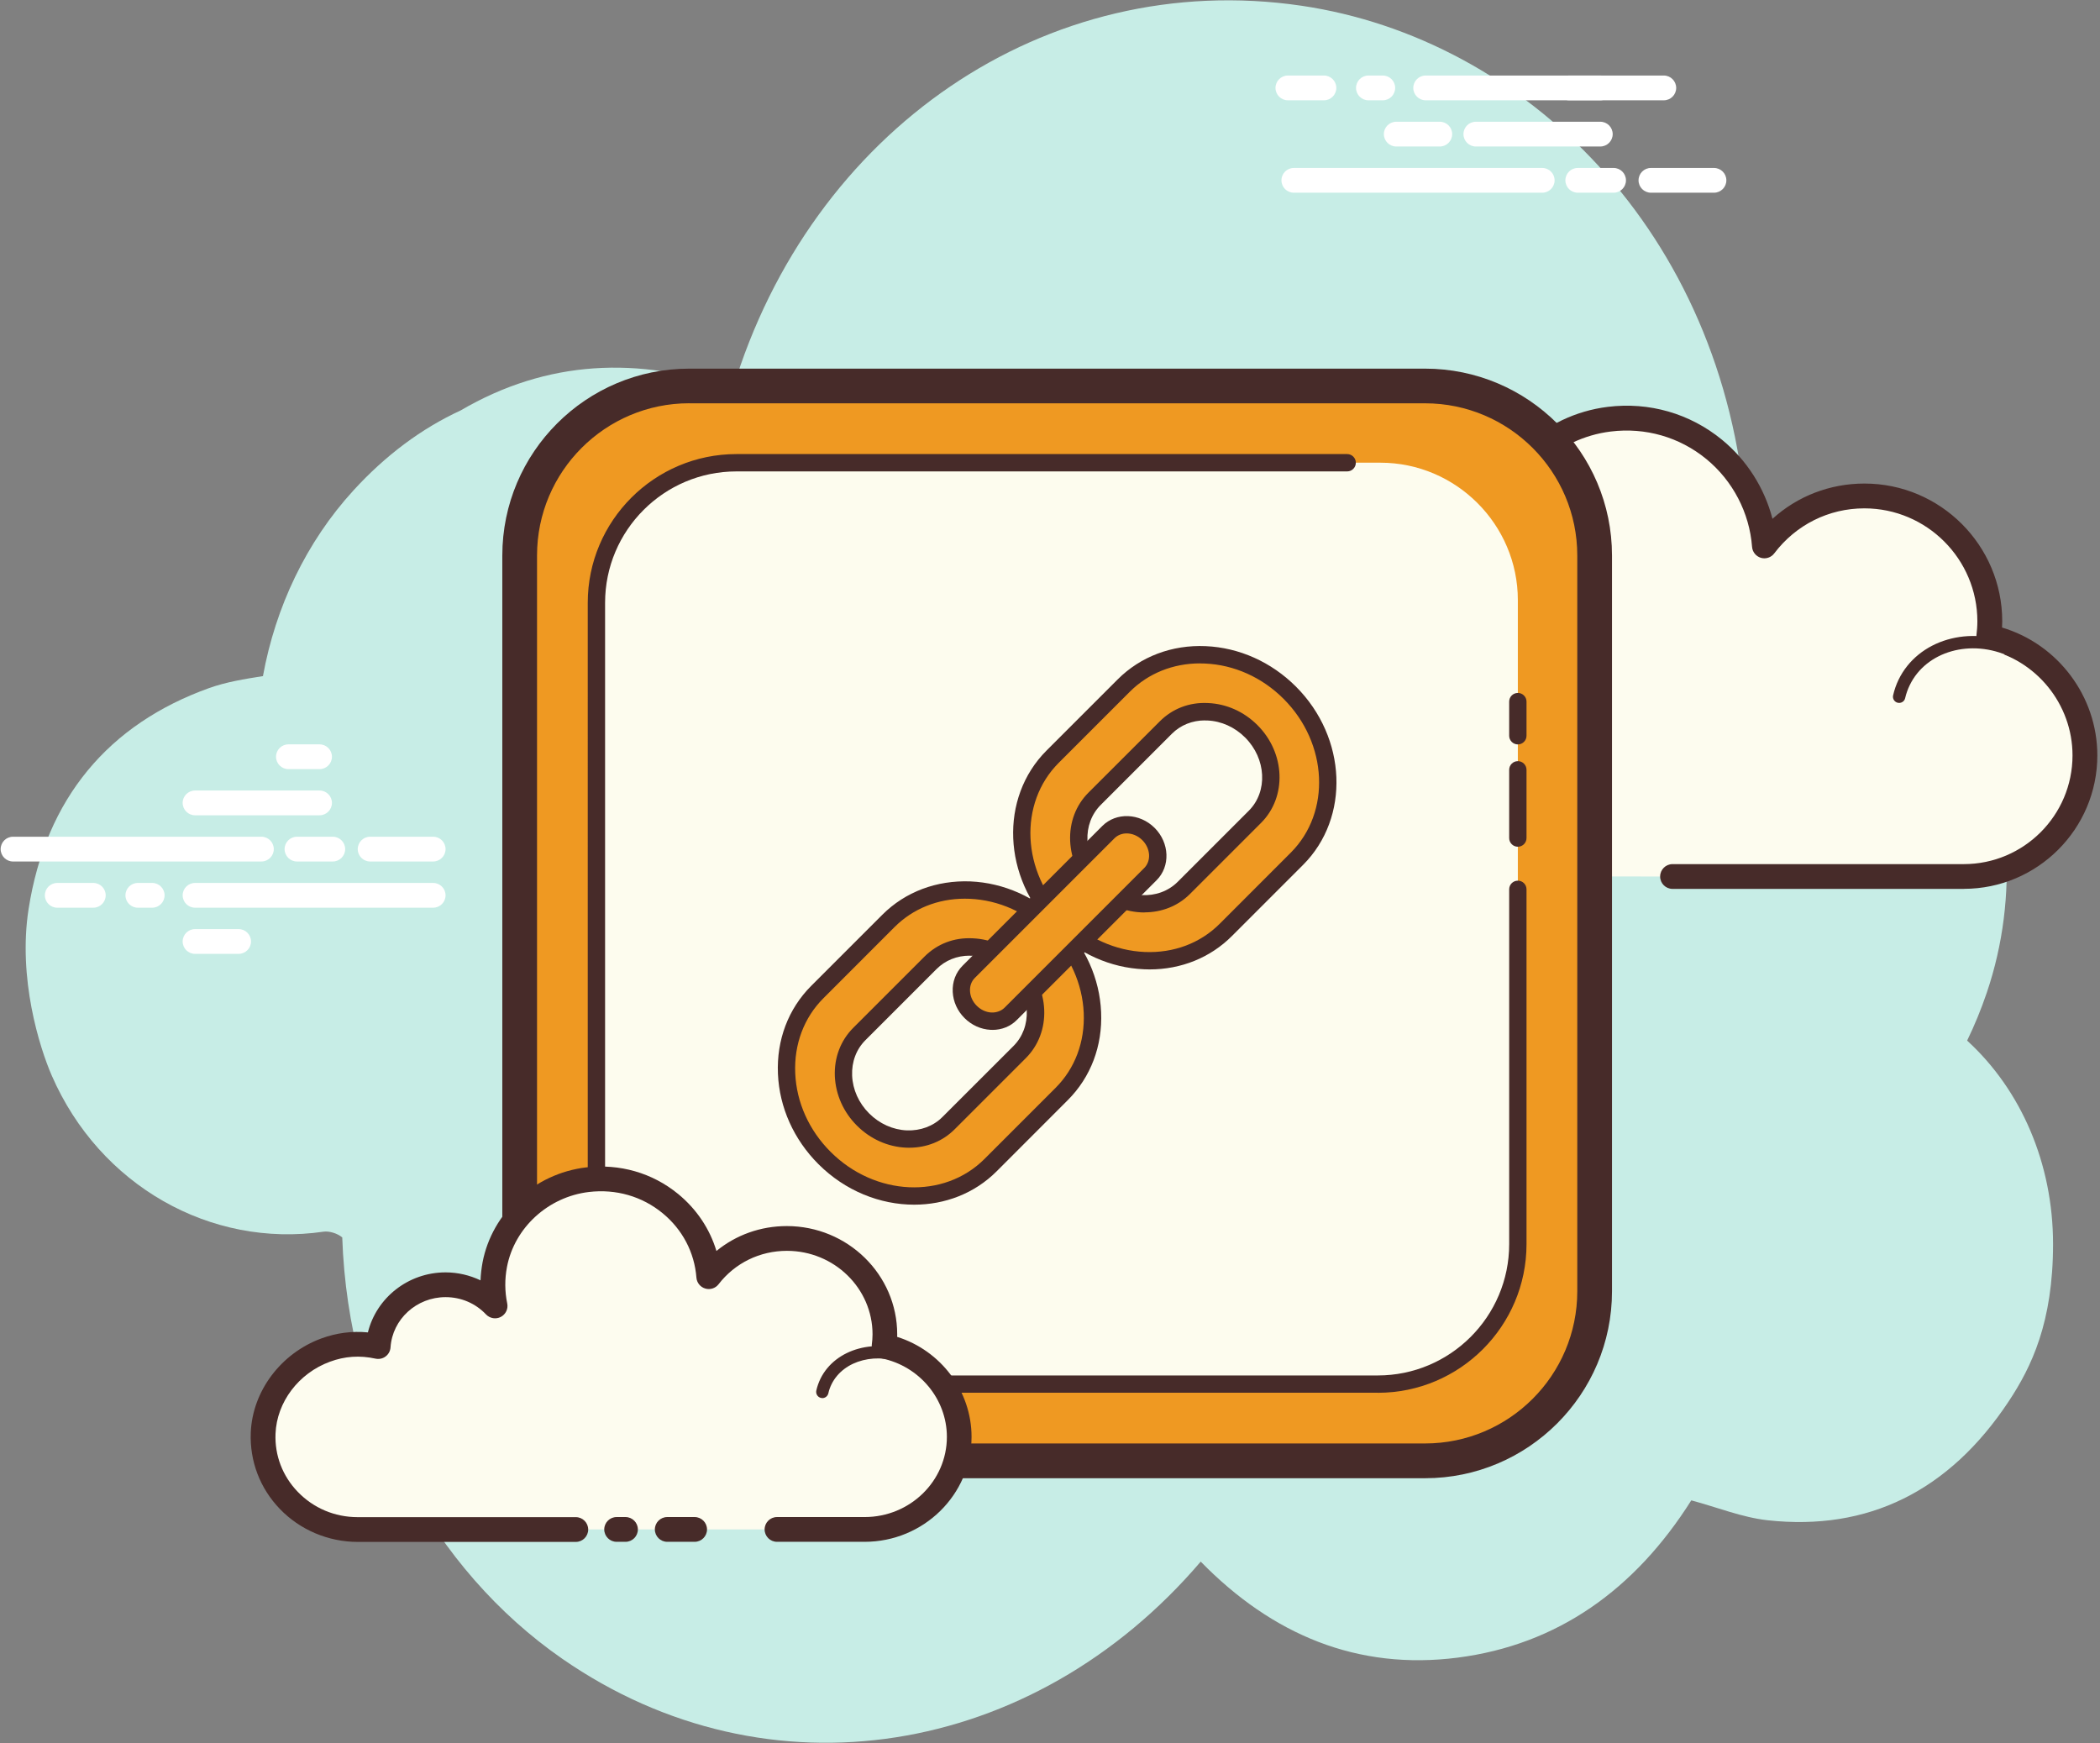
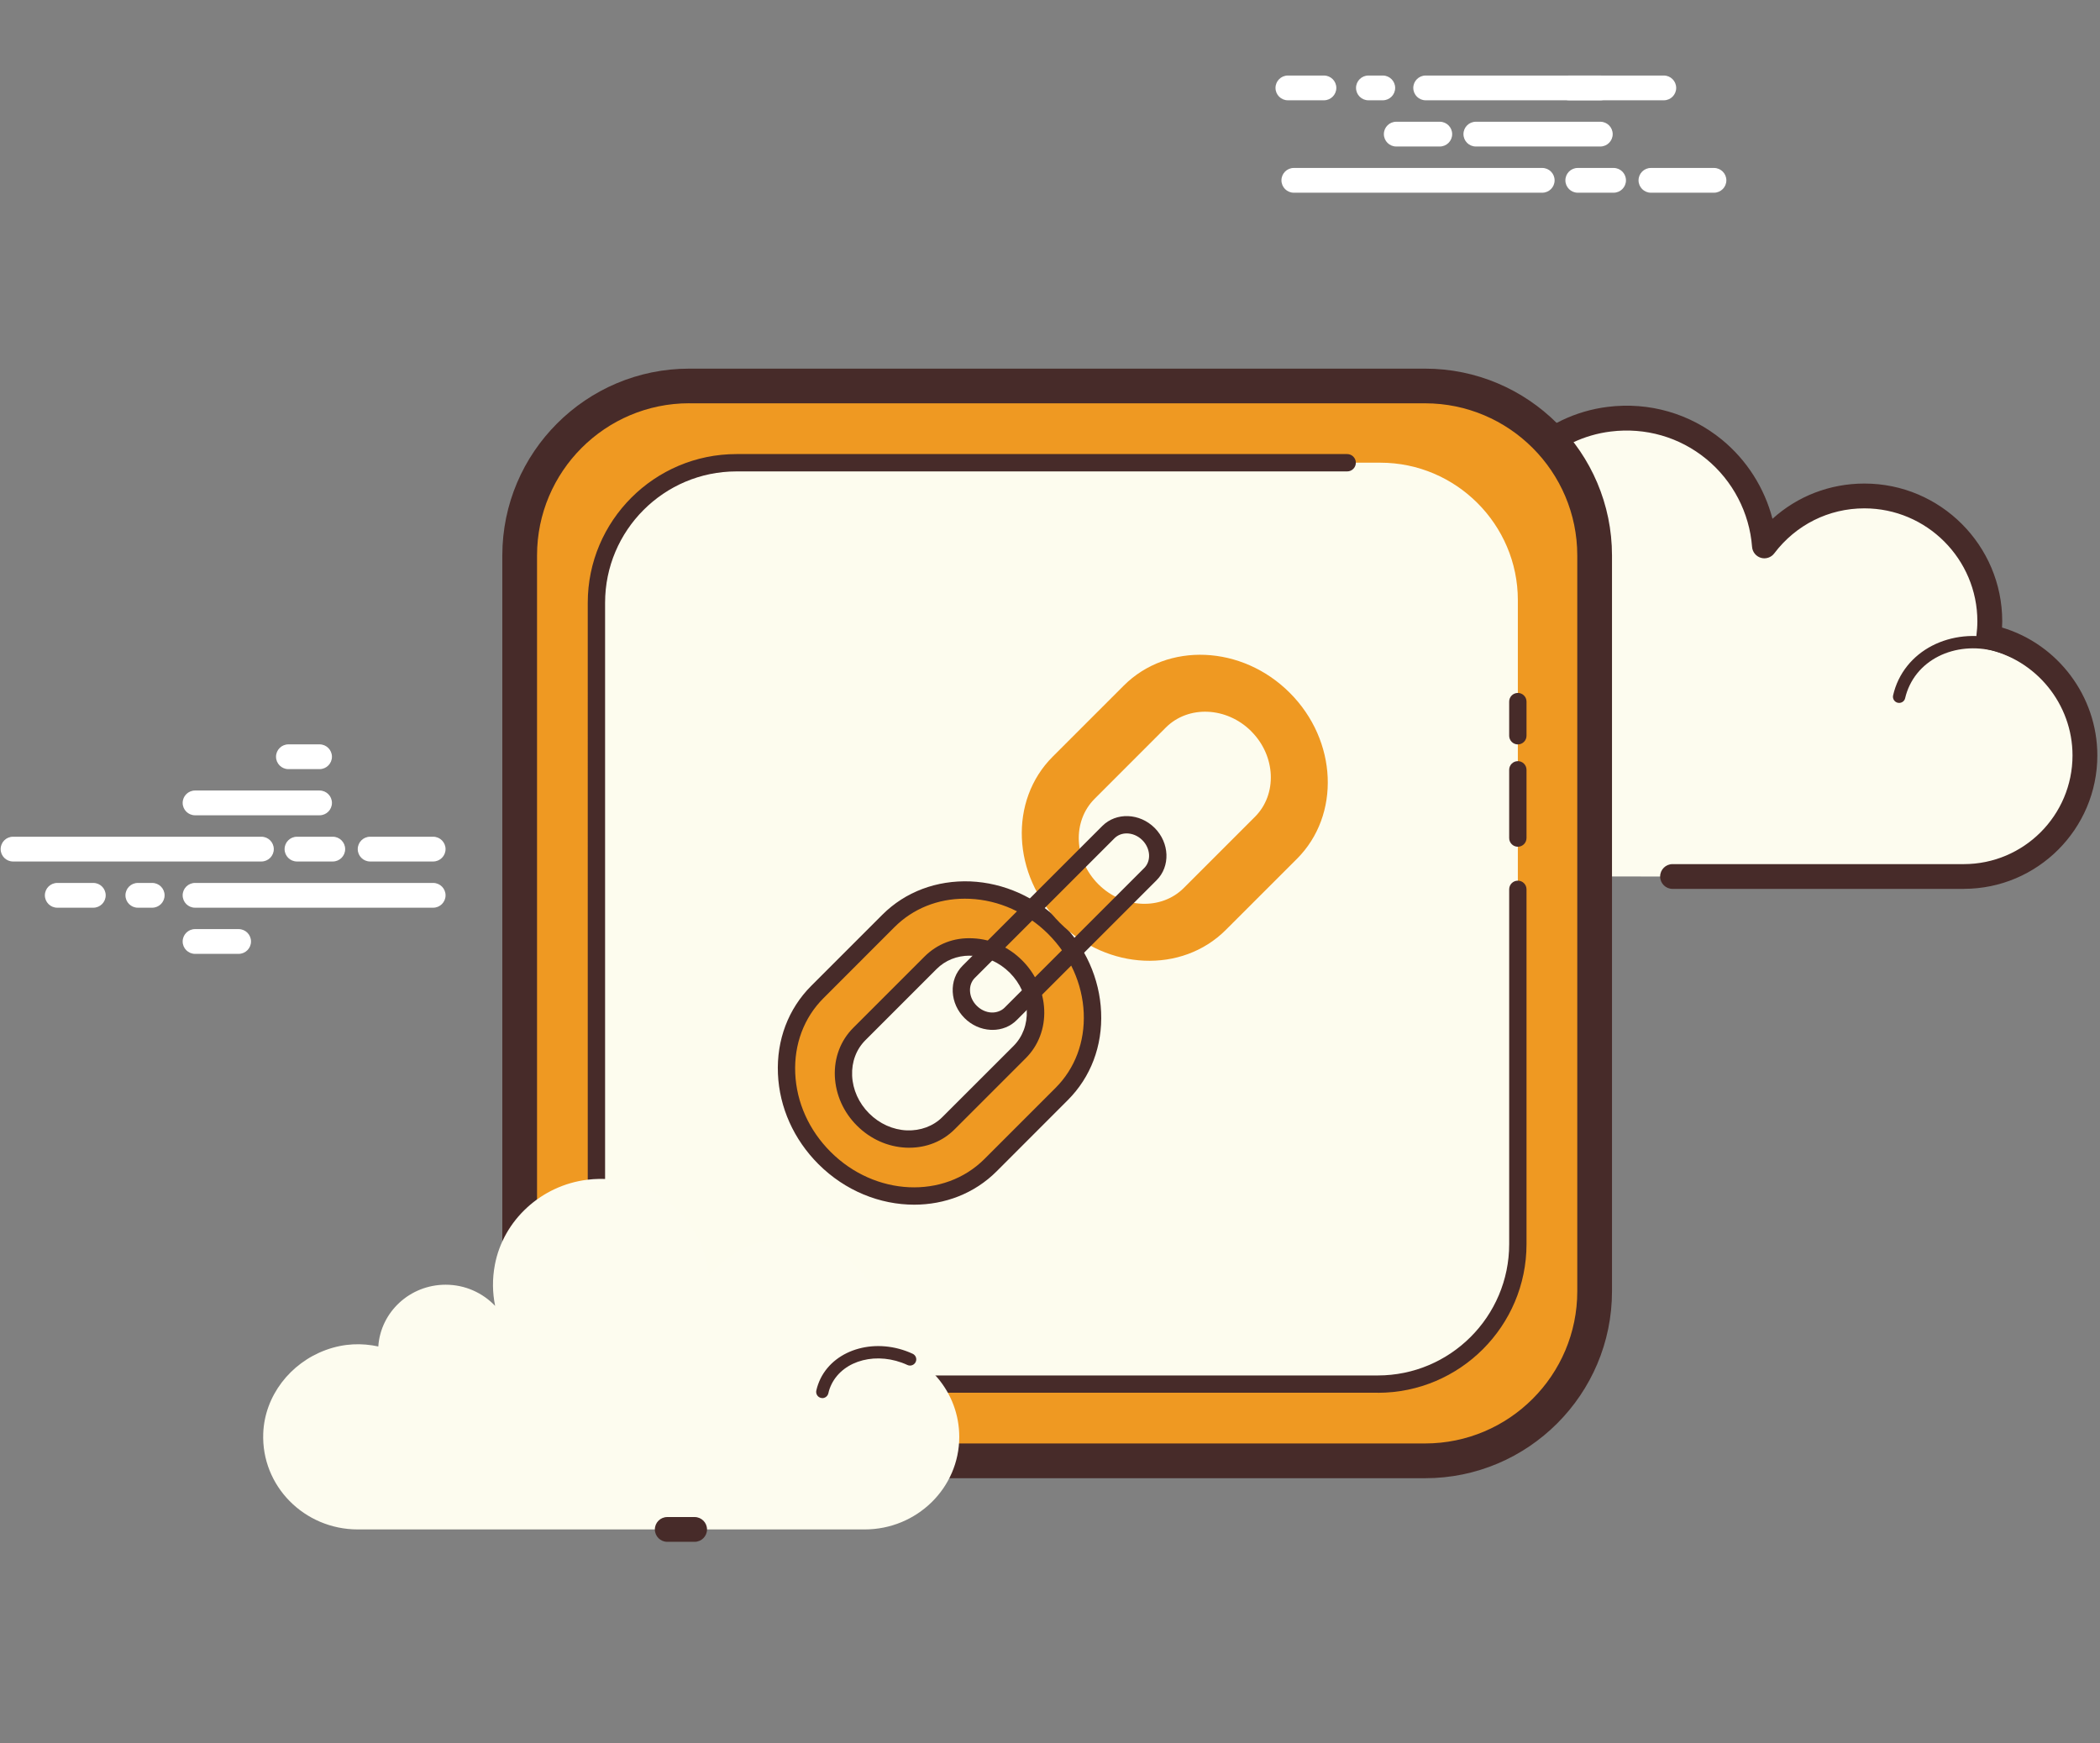
<svg xmlns="http://www.w3.org/2000/svg" id="Layer_2" data-name="Layer 2" viewBox="0 0 424 352">
  <rect x="0" y="0" width="424" height="352" fill="#808080" stroke="none" />
  <defs>
    <style>      .cls-1 {        fill: #472b29;      }      .cls-2 {        fill: #fff;      }      .cls-3 {        fill: none;      }      .cls-4 {        fill: #c7ede6;      }      .cls-5 {        fill: #fdfcee;      }      .cls-6 {        fill: #ef9922;      }      .cls-7 {        clip-path: url(#clippath);      }      .cls-8 {        fill: #fdfcef;      }    </style>
    <clipPath id="clippath">
-       <rect class="cls-3" width="424" height="352" />
-     </clipPath>
+       </clipPath>
  </defs>
  <g id="Layer_1-2" data-name="Layer 1">
    <g>
      <g class="cls-7">
        <path class="cls-4" d="M397.17,210.11c1.5-3.08,2.83-6.32,3.98-9.71,13.17-38.85-6.74-85.39-48.66-96.62-4.53-56.91-44.54-95.96-89.71-102.62-51.7-7.62-99.07,25.22-114.83,77.42-19-6.73-37.5-5.91-54.95,4.29-7.92,3.66-15.16,9.06-21.65,16.16-9.54,10.43-15.74,23.59-18.26,37.48-3.74.59-7.41,1.18-10.88,2.42-20.2,7.25-32.94,22.16-36.44,44.62-2.18,13.99,2.21,27.93,4.66,33.57,9.68,22.27,32.11,34.9,54.91,31.56,1.13-.16,2.79.34,3.76,1.16,1.21,35.6,18.49,67.09,44.42,85.07,41.61,28.86,95.13,19.97,128.91-19.61,14.47,14.8,31.69,21.99,51.92,19.38,20.11-2.6,35.73-13.7,47.13-31.75,5.27,1.41,10.26,3.45,15.42,4.02,20.21,2.21,36.62-5.82,48.66-24,4.61-6.96,8.96-15.97,8.96-31.77,0-16.28-6.46-31.12-17.34-41.07h0Z" />
      </g>
      <path class="cls-8" d="M337.69,176.97h58.81c13.5,0,24.44-10.95,24.44-24.45,0-11.77-8.33-21.6-19.42-23.92.13-1.03.21-2.07.21-3.14,0-13.98-11.33-25.32-25.31-25.32-8.25,0-15.57,3.97-20.19,10.09-1.18-15.56-15.08-27.57-31.35-25.58-11.9,1.45-21.73,10.65-23.92,22.43-.7,3.78-.63,7.45.07,10.88-3.19-3.43-7.73-5.59-12.79-5.59-9.25,0-16.8,7.2-17.4,16.3-4.2-.93-8.77-.87-13.59.94-9.2,3.45-15.75,12.11-16.13,21.93-.55,13.95,10.6,25.42,24.42,25.42h56.35" />
      <path class="cls-1" d="M396.5,179.47h-58.81c-1.38,0-2.5-1.12-2.5-2.5s1.12-2.5,2.5-2.5h58.81c12.1,0,21.95-9.84,21.95-21.95,0-10.33-7.33-19.36-17.43-21.47-1.27-.27-2.13-1.46-1.97-2.75.11-.93.19-1.88.19-2.84,0-12.58-10.23-22.82-22.82-22.82-7.19,0-13.82,3.32-18.19,9.09-.62.83-1.71,1.19-2.69.9-1-.3-1.71-1.18-1.79-2.21-.52-6.89-3.89-13.36-9.25-17.75-5.41-4.43-12.3-6.41-19.3-5.54-10.82,1.32-19.77,9.71-21.76,20.4-.62,3.34-.6,6.68.07,9.93.22,1.1-.31,2.21-1.31,2.72-.99.51-2.21.3-2.98-.52-2.88-3.1-6.77-4.8-10.95-4.8-7.84,0-14.39,6.14-14.9,13.97-.05.73-.41,1.4-.99,1.84-.58.43-1.32.59-2.04.44-4.21-.93-8.18-.66-12.16.83-8.34,3.13-14.18,11.05-14.52,19.69-.23,6.04,1.94,11.75,6.11,16.09,4.17,4.34,9.79,6.73,15.81,6.73h56.35c1.38,0,2.5,1.12,2.5,2.5s-1.12,2.5-2.5,2.5h-56.35c-7.39,0-14.29-2.93-19.42-8.27-5.13-5.33-7.8-12.34-7.51-19.75.42-10.63,7.55-20.34,17.76-24.18,4-1.5,8.15-1.99,12.34-1.49,1.89-9.11,9.98-15.91,19.52-15.91,3.43,0,6.77.9,9.72,2.55,0-1.93.18-3.87.54-5.8,2.38-12.81,13.1-22.86,26.07-24.45,8.37-1.04,16.6,1.33,23.08,6.64,5.02,4.12,8.58,9.76,10.19,15.96,5.06-4.58,11.59-7.12,18.57-7.12,15.34,0,27.82,12.48,27.82,27.82,0,.41-.01.83-.04,1.25,11.27,3.36,19.24,13.88,19.24,25.82,0,14.85-12.09,26.94-26.95,26.94h0Z" />
      <path class="cls-8" d="M323.53,123.13c-9.04-.59-16.83,5.65-17.38,13.94-.07,1.03-.02,2.04.13,3.03-1.74-1.97-4.32-3.3-7.29-3.5-5.43-.36-10.11,3.22-10.79,8.1-.98-.27-2.02-.45-3.08-.52-7.91-.52-14.72,4.94-15.21,12.21" />
      <path class="cls-1" d="M269.91,157.63h-.09c-.69-.04-1.21-.64-1.16-1.33.52-7.94,7.94-13.95,16.54-13.37.68.05,1.36.14,2.04.26,1.36-4.84,6.27-8.18,11.83-7.84,2.09.14,4.11.82,5.81,1.92,0-.1.01-.2.02-.29.6-8.97,9.03-15.71,18.71-15.11.69.05,1.21.64,1.16,1.33-.04.66-.59,1.16-1.25,1.16h-.08c-8.32-.55-15.54,5.19-16.05,12.79-.06.93-.02,1.86.11,2.75.09.55-.2,1.09-.7,1.32-.51.22-1.11.11-1.47-.3-1.59-1.79-3.93-2.91-6.43-3.08-4.68-.3-8.88,2.77-9.47,7.02-.05.36-.25.67-.55.87-.31.2-.68.25-1.02.16-.95-.25-1.9-.42-2.84-.48-7.22-.47-13.44,4.48-13.88,11.04-.04.65-.59,1.15-1.24,1.15h0Z" />
-       <path class="cls-8" d="M406.4,131.47c-8.49-4-18.32-1.17-21.95,6.34-.45.93-.78,1.89-1,2.87" />
      <path class="cls-1" d="M383.45,141.92c-.09,0-.18-.01-.29-.03-.67-.16-1.09-.83-.93-1.5.25-1.09.61-2.14,1.09-3.13,3.92-8.12,14.5-11.21,23.61-6.92.62.3.89,1.04.6,1.66-.3.63-1.05.89-1.67.6-7.88-3.71-16.96-1.14-20.28,5.75-.4.82-.71,1.7-.92,2.6-.12.58-.64.97-1.21.97h0Z" />
      <path class="cls-2" d="M311.38,38.91h-50.15c-1.38,0-2.5-1.12-2.5-2.5s1.12-2.5,2.5-2.5h50.15c1.38,0,2.5,1.12,2.5,2.5s-1.11,2.5-2.5,2.5h0ZM325.79,38.91h-7.23c-1.38,0-2.5-1.12-2.5-2.5s1.12-2.5,2.5-2.5h7.23c1.38,0,2.5,1.12,2.5,2.5s-1.11,2.5-2.5,2.5h0ZM346.06,38.91h-12.73c-1.38,0-2.5-1.12-2.5-2.5s1.12-2.5,2.5-2.5h12.73c1.38,0,2.5,1.12,2.5,2.5s-1.12,2.5-2.5,2.5h0ZM335.93,20.25h-48.08c-1.38,0-2.5-1.12-2.5-2.5s1.12-2.5,2.5-2.5h48.08c1.38,0,2.5,1.12,2.5,2.5s-1.11,2.5-2.5,2.5h0ZM279.19,20.25h-2.9c-1.38,0-2.5-1.12-2.5-2.5s1.12-2.5,2.5-2.5h2.9c1.38,0,2.5,1.12,2.5,2.5s-1.12,2.5-2.5,2.5h0ZM267.31,20.25h-7.28c-1.38,0-2.5-1.12-2.5-2.5s1.12-2.5,2.5-2.5h7.28c1.38,0,2.5,1.12,2.5,2.5s-1.12,2.5-2.5,2.5h0ZM323.11,29.58h-25.13c-1.38,0-2.5-1.12-2.5-2.5s1.12-2.5,2.5-2.5h25.13c1.38,0,2.5,1.12,2.5,2.5s-1.12,2.5-2.5,2.5h0Z" />
      <path class="cls-2" d="M323.11,20.25h-6.28c-1.38,0-2.5-1.12-2.5-2.5s1.12-2.5,2.5-2.5h6.28c1.38,0,2.5,1.12,2.5,2.5s-1.12,2.5-2.5,2.5h0ZM290.7,29.58h-8.79c-1.38,0-2.5-1.12-2.5-2.5s1.12-2.5,2.5-2.5h8.79c1.38,0,2.5,1.12,2.5,2.5s-1.12,2.5-2.5,2.5h0Z" />
      <path class="cls-6" d="M287.73,294.96h-148.57c-18.83,0-34.23-15.41-34.23-34.23V112.16c0-18.83,15.4-34.23,34.23-34.23h148.57c18.83,0,34.23,15.4,34.23,34.23v148.56c0,18.83-15.41,34.24-34.23,34.24h0Z" />
      <path class="cls-1" d="M287.73,298.46h-148.57c-20.81,0-37.74-16.93-37.74-37.73V112.16c0-20.81,16.93-37.73,37.74-37.73h148.57c20.81,0,37.74,16.93,37.74,37.73v148.56c0,20.81-16.93,37.74-37.74,37.74h0ZM139.16,81.42c-16.95,0-30.73,13.78-30.73,30.73v148.56c0,16.95,13.79,30.73,30.73,30.73h148.57c16.95,0,30.73-13.78,30.73-30.73V112.16c0-16.95-13.79-30.73-30.73-30.73h-148.57Z" />
      <path class="cls-5" d="M278.71,279.45h-130.54c-15.26,0-27.75-12.48-27.75-27.74V121.17c0-15.26,12.48-27.75,27.75-27.75h130.54c15.26,0,27.75,12.48,27.75,27.75v130.54c0,15.25-12.48,27.74-27.75,27.74h0Z" />
      <path class="cls-1" d="M278.19,281.2h-129.5c-16.55,0-30.02-13.47-30.02-30.02V121.7c0-16.55,13.47-30.02,30.02-30.02h123.31c.97,0,1.75.79,1.75,1.75s-.78,1.75-1.75,1.75h-123.31c-14.62,0-26.52,11.89-26.52,26.52v129.49c0,14.62,11.9,26.52,26.52,26.52h129.49c14.62,0,26.53-11.89,26.53-26.52v-71.63c0-.97.78-1.75,1.75-1.75s1.75.78,1.75,1.75v71.63c0,16.55-13.47,30.02-30.02,30.02h0ZM306.46,170.96c-.97,0-1.75-.79-1.75-1.75v-13.78c0-.96.78-1.75,1.75-1.75s1.75.79,1.75,1.75v13.78c0,.96-.79,1.75-1.75,1.75h0ZM306.46,150.3c-.97,0-1.75-.79-1.75-1.75v-6.89c0-.97.78-1.75,1.75-1.75s1.75.79,1.75,1.75v6.89c0,.97-.79,1.75-1.75,1.75h0Z" />
      <path class="cls-8" d="M156.87,308.8h17.7c10.55,0,19.11-8.37,19.11-18.69,0-9.01-6.51-16.53-15.18-18.3.1-.79.17-1.59.17-2.4,0-10.69-8.86-19.36-19.78-19.36-6.45,0-12.16,3.04-15.78,7.71-.92-11.91-11.79-21.09-24.5-19.57-9.29,1.12-16.98,8.14-18.69,17.16-.55,2.89-.49,5.7.05,8.32-2.49-2.62-6.04-4.28-9.99-4.28-7.23,0-13.13,5.51-13.6,12.47-3.29-.71-6.86-.66-10.62.72-7.19,2.64-12.31,9.27-12.61,16.78-.43,10.66,8.28,19.44,19.09,19.44h44.04M124.49,308.8h1.8" />
-       <path class="cls-1" d="M174.58,311.3h-17.7c-1.38,0-2.5-1.12-2.5-2.5s1.12-2.5,2.5-2.5h17.7c9.16,0,16.6-7.27,16.6-16.19,0-7.62-5.54-14.29-13.18-15.85-1.28-.26-2.14-1.47-1.98-2.77.09-.68.15-1.38.15-2.08,0-9.3-7.75-16.86-17.29-16.86-5.46,0-10.49,2.46-13.8,6.75-.63.82-1.71,1.16-2.69.86-.99-.29-1.7-1.17-1.78-2.2-.39-5.09-2.82-9.72-6.84-13.02-4.14-3.4-9.42-4.92-14.87-4.27-8.23.98-15.03,7.21-16.54,15.14-.47,2.47-.45,4.94.05,7.36.23,1.09-.3,2.2-1.29,2.72-.98.52-2.2.32-2.98-.49-2.14-2.26-5.04-3.5-8.18-3.5-5.85,0-10.73,4.45-11.11,10.14-.05.73-.41,1.4-.99,1.83-.57.44-1.32.6-2.03.45-3.2-.7-6.22-.49-9.22.62-6.32,2.32-10.73,8.16-10.98,14.53-.18,4.38,1.41,8.54,4.48,11.73,3.18,3.3,7.47,5.12,12.11,5.12h44.04c1.38,0,2.5,1.12,2.5,2.5s-1.12,2.5-2.5,2.5h-44.04c-5.93,0-11.66-2.43-15.72-6.66-4.02-4.18-6.09-9.64-5.87-15.39.33-8.37,6.06-16.02,14.25-19.03,3.05-1.12,6.2-1.53,9.4-1.22,1.72-6.98,8.14-12.12,15.68-12.12,2.46,0,4.88.57,7.06,1.61.05-1.21.19-2.42.41-3.63,1.91-10.04,10.48-17.92,20.85-19.17,6.82-.8,13.43,1.09,18.64,5.36,3.74,3.07,6.39,7.05,7.73,11.51,3.95-3.24,8.93-5.03,14.21-5.03,12.29,0,22.29,9.81,22.29,21.86,0,.17,0,.34-.01.51,8.82,2.77,15.02,10.94,15.02,20.19,0,11.68-9.69,21.19-21.6,21.19h0ZM126.29,311.3h-1.79c-1.38,0-2.5-1.12-2.5-2.5s1.12-2.5,2.5-2.5h1.79c1.38,0,2.5,1.12,2.5,2.5s-1.12,2.5-2.5,2.5h0Z" />
      <path class="cls-1" d="M166.04,282.28c-.09,0-.18-.01-.27-.03-.68-.15-1.1-.82-.95-1.5.18-.81.47-1.62.84-2.39,3.02-6.12,11.37-8.38,18.61-5.03.63.29.91,1.03.61,1.66-.29.62-1.04.9-1.66.61-6.04-2.79-12.89-1.04-15.32,3.87-.29.59-.52,1.21-.65,1.84-.14.59-.66.98-1.23.98h0ZM140.25,311.3h-5.53c-1.38,0-2.5-1.12-2.5-2.5s1.12-2.5,2.5-2.5h5.53c1.38,0,2.5,1.12,2.5,2.5s-1.12,2.5-2.5,2.5h0Z" />
      <path class="cls-2" d="M52.79,173.94H2.63c-1.38,0-2.5-1.12-2.5-2.5s1.12-2.5,2.5-2.5h50.15c1.38,0,2.5,1.12,2.5,2.5s-1.12,2.5-2.5,2.5h0ZM67.19,173.94h-7.23c-1.38,0-2.5-1.12-2.5-2.5s1.12-2.5,2.5-2.5h7.23c1.38,0,2.5,1.12,2.5,2.5s-1.12,2.5-2.5,2.5h0ZM87.46,173.94h-12.73c-1.38,0-2.5-1.12-2.5-2.5s1.12-2.5,2.5-2.5h12.73c1.38,0,2.5,1.12,2.5,2.5s-1.12,2.5-2.5,2.5h0ZM87.46,183.27h-48.08c-1.38,0-2.5-1.12-2.5-2.5s1.12-2.5,2.5-2.5h48.08c1.38,0,2.5,1.12,2.5,2.5s-1.12,2.5-2.5,2.5h0ZM30.73,183.27h-2.9c-1.38,0-2.5-1.12-2.5-2.5s1.12-2.5,2.5-2.5h2.9c1.38,0,2.5,1.12,2.5,2.5s-1.12,2.5-2.5,2.5h0ZM18.84,183.27h-7.28c-1.38,0-2.5-1.12-2.5-2.5s1.12-2.5,2.5-2.5h7.28c1.38,0,2.5,1.12,2.5,2.5s-1.12,2.5-2.5,2.5h0ZM64.52,164.61h-25.14c-1.38,0-2.5-1.12-2.5-2.5s1.12-2.5,2.5-2.5h25.14c1.38,0,2.5,1.12,2.5,2.5s-1.12,2.5-2.5,2.5h0ZM64.52,155.29h-6.29c-1.38,0-2.5-1.12-2.5-2.5s1.12-2.5,2.5-2.5h6.29c1.38,0,2.5,1.12,2.5,2.5s-1.12,2.5-2.5,2.5h0ZM48.18,192.59h-8.8c-1.38,0-2.5-1.12-2.5-2.5s1.12-2.5,2.5-2.5h8.8c1.38,0,2.5,1.12,2.5,2.5s-1.12,2.5-2.5,2.5h0Z" />
      <path class="cls-6" d="M166.47,233.81c-9.64-9.64-10.29-24.68-1.45-33.52l14.37-14.36c8.84-8.84,23.88-8.2,33.51,1.45,9.64,9.64,10.29,24.68,1.45,33.52l-14.36,14.36c-8.83,8.84-23.87,8.2-33.51-1.45h0ZM205.13,195.15c-4.97-4.96-12.7-5.3-17.26-.74l-14.37,14.36c-4.55,4.55-4.22,12.3.75,17.26,4.96,4.96,12.7,5.3,17.26.74l14.36-14.36c4.55-4.56,4.22-12.3-.75-17.26h0Z" />
      <path class="cls-1" d="M184.57,243.23c-6.85,0-13.89-2.75-19.33-8.19-4.97-4.97-7.88-11.45-8.17-18.22-.3-6.84,2.09-13.14,6.72-17.77l14.37-14.37c4.63-4.63,10.96-6.98,17.77-6.72,6.77.29,13.25,3.19,18.22,8.16,4.98,4.98,7.88,11.45,8.17,18.22.3,6.84-2.09,13.14-6.72,17.77l-14.36,14.37c-4.51,4.52-10.5,6.75-16.66,6.75h0ZM194.8,181.45c-5.46,0-10.46,2.01-14.18,5.72l-14.36,14.37c-3.93,3.92-5.95,9.3-5.7,15.14.25,5.9,2.79,11.54,7.15,15.89,8.96,8.96,22.88,9.59,31.04,1.45l14.37-14.37c3.93-3.92,5.94-9.3,5.69-15.14-.26-5.9-2.8-11.54-7.14-15.9-4.36-4.35-10-6.89-15.9-7.14-.32-.02-.65-.02-.97-.02h0ZM183.58,231.73c-.2,0-.41,0-.62-.01-3.7-.16-7.23-1.74-9.94-4.45-2.72-2.71-4.29-6.25-4.46-9.95-.16-3.76,1.16-7.23,3.71-9.79l14.37-14.37c2.55-2.56,5.97-3.92,9.79-3.71,3.7.16,7.23,1.74,9.94,4.45,2.72,2.71,4.3,6.24,4.46,9.95.16,3.76-1.16,7.23-3.71,9.79l-14.36,14.36c-2.41,2.42-5.64,3.73-9.17,3.73h0ZM195.8,192.95c-2.59,0-4.95.95-6.7,2.7l-14.37,14.37c-1.85,1.85-2.8,4.39-2.68,7.16.12,2.82,1.34,5.53,3.43,7.62,2.09,2.09,4.8,3.31,7.62,3.43,2.71.1,5.31-.83,7.16-2.68l14.37-14.36c1.85-1.85,2.8-4.4,2.68-7.17-.12-2.82-1.34-5.53-3.43-7.62-2.09-2.09-4.8-3.31-7.62-3.43-.16,0-.31,0-.47,0h0Z" />
      <path class="cls-6" d="M213.98,186.31c-9.64-9.64-10.29-24.68-1.45-33.52l14.36-14.36c8.84-8.84,23.88-8.2,33.52,1.45,9.64,9.64,10.29,24.68,1.45,33.52l-14.37,14.36c-8.84,8.84-23.88,8.19-33.51-1.45h0ZM252.64,147.65c-4.96-4.96-12.71-5.3-17.26-.75l-14.36,14.37c-4.56,4.55-4.22,12.29.74,17.26,4.96,4.96,12.71,5.3,17.26.75l14.36-14.36c4.55-4.55,4.22-12.3-.74-17.26h0Z" />
-       <path class="cls-1" d="M232.09,195.73c-.37,0-.75-.01-1.13-.03-6.77-.29-13.24-3.19-18.22-8.16-10.32-10.32-10.97-26.46-1.45-35.99l14.37-14.37c4.62-4.63,10.99-7.02,17.77-6.72,6.77.29,13.25,3.2,18.22,8.16,10.32,10.32,10.98,26.46,1.45,36l-14.36,14.36c-4.37,4.38-10.25,6.75-16.64,6.75h0ZM242.3,133.94c-5.46,0-10.46,2.01-14.18,5.72l-14.36,14.36c-8.16,8.16-7.51,22.09,1.45,31.04,4.35,4.36,10,6.89,15.9,7.15,5.87.25,11.22-1.77,15.15-5.69l14.36-14.37c8.16-8.16,7.5-22.09-1.45-31.04-4.36-4.36-10-6.89-15.9-7.14-.32-.02-.65-.02-.97-.02h0ZM231.07,184.23c-3.75,0-7.59-1.5-10.55-4.47-2.71-2.71-4.29-6.25-4.45-9.95-.16-3.76,1.15-7.24,3.71-9.79l14.37-14.36c2.54-2.55,5.96-3.92,9.79-3.71,3.7.16,7.23,1.74,9.94,4.45,5.65,5.64,5.98,14.49.75,19.73l-14.36,14.36c-2.48,2.49-5.78,3.72-9.18,3.72h0ZM243.31,145.45c-2.59,0-4.95.95-6.7,2.7l-14.36,14.36c-1.85,1.85-2.81,4.39-2.69,7.17.12,2.82,1.34,5.53,3.43,7.62,4.29,4.28,10.92,4.61,14.79.75l14.36-14.36c3.87-3.87,3.54-10.51-.75-14.79-2.09-2.09-4.79-3.31-7.62-3.43-.16,0-.32,0-.47,0h0Z" />
-       <path class="cls-6" d="M195.98,204.31c-2.34-2.34-2.52-5.96-.39-8.09l28.21-28.21c2.13-2.13,5.75-1.95,8.09.39,2.34,2.34,2.52,5.97.39,8.09l-28.21,28.21c-2.13,2.13-5.75,1.95-8.09-.39h0Z" />
      <path class="cls-1" d="M200.39,207.93c-.12,0-.25,0-.37,0-1.97-.1-3.84-.94-5.28-2.38-1.44-1.44-2.28-3.31-2.38-5.28-.1-2.03.61-3.91,1.99-5.29l28.21-28.21c2.8-2.81,7.55-2.63,10.57.39,3.02,3.02,3.2,7.77.38,10.57l-28.21,28.21c-1.28,1.3-3.03,2-4.91,2h0ZM227.48,168.27c-.92,0-1.79.32-2.45.97l-28.21,28.21c-.68.68-1.02,1.62-.97,2.64.05,1.1.53,2.15,1.36,2.98h0c.82.82,1.88,1.31,2.97,1.36.94.04,1.97-.29,2.64-.97l28.21-28.21c1.44-1.44,1.27-3.96-.39-5.62-.9-.9-2.06-1.36-3.16-1.36h0Z" />
    </g>
  </g>
</svg>